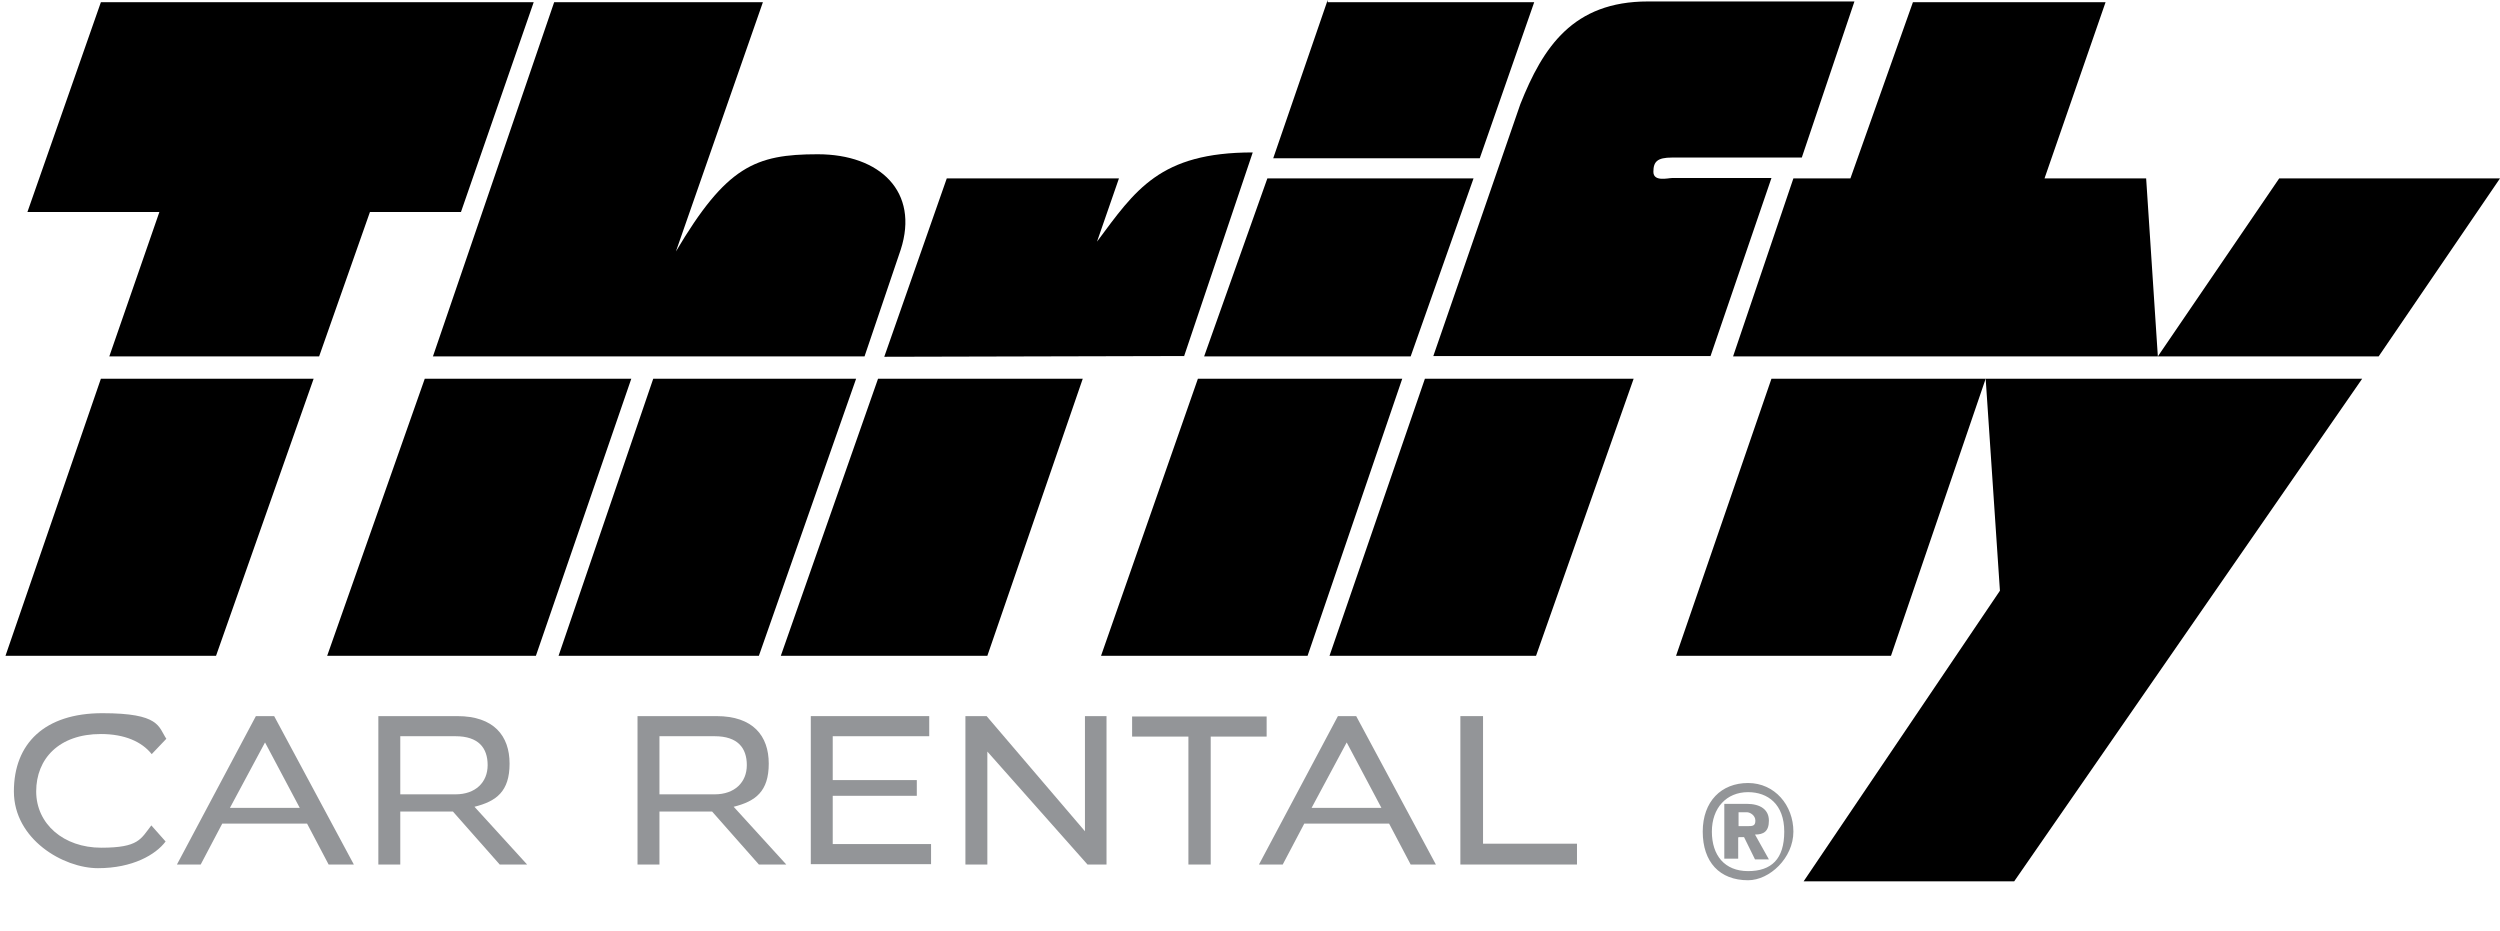
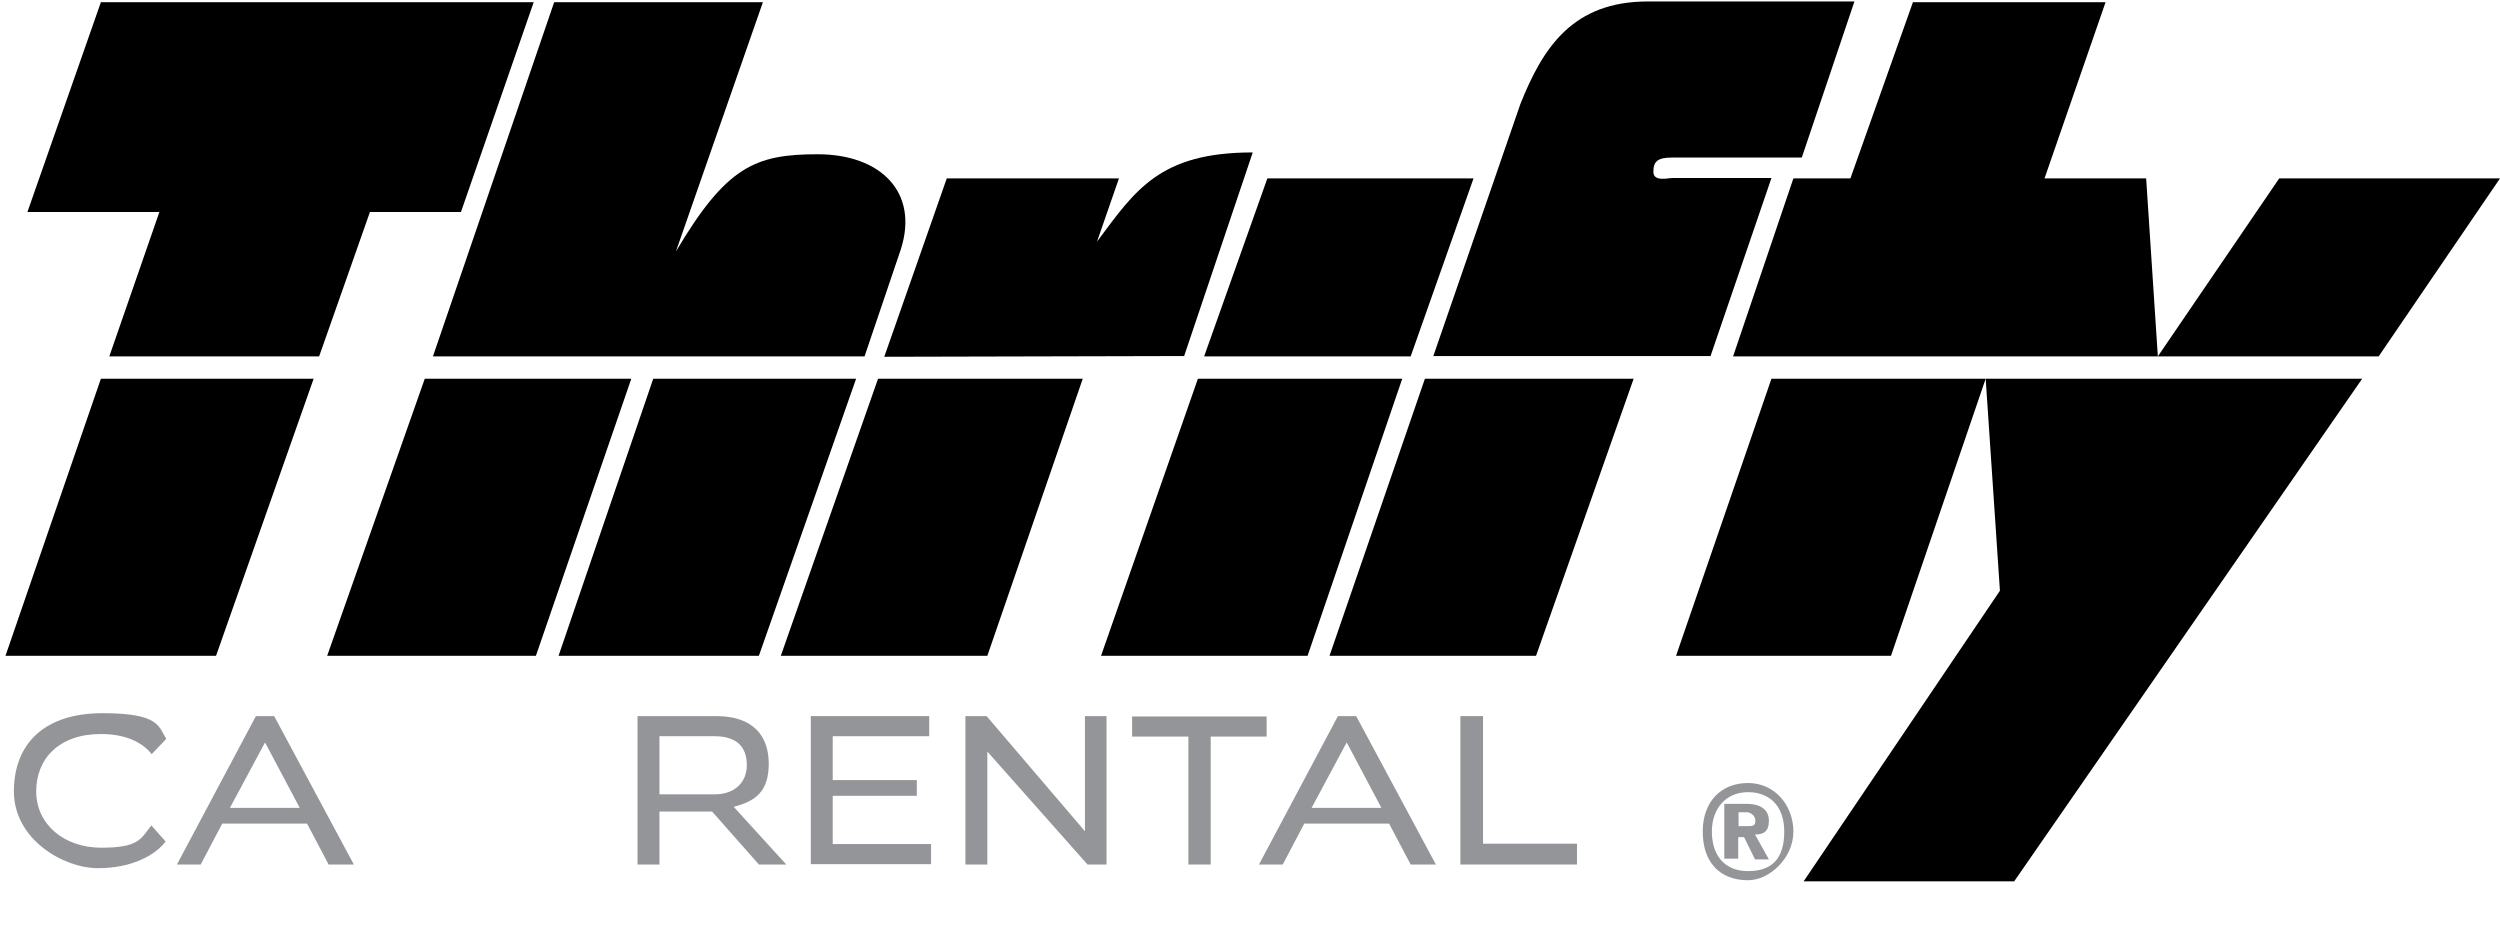
<svg xmlns="http://www.w3.org/2000/svg" id="Layer_1" version="1.1" viewBox="0 0 683.9 254.8">
  <defs>
    <style>
      .st0 {
        isolation: isolate;
      }

      .st1 {
        fill: #939598;
      }
    </style>
  </defs>
  <g class="st0">
    <g class="st0">
      <g class="st0">
        <path class="st1" d="M45.3,230.2c-2.7,3.6-9,7.3-18.5,7.3s-23-7.9-23-21,8.4-21.4,24.2-21.4,15.3,3.7,17.5,7l-4,4.2c-2.7-3.4-7.4-5.5-13.9-5.5-11.5,0-17.7,6.8-17.7,15.7s7.5,15.4,17.8,15.4,10.8-2.4,13.7-6.1l3.9,4.4Z" />
        <path class="st1" d="M89.9,236.5l-5.9-11.2h-23.2l-5.9,11.2h-6.5l21.6-40.6h5l21.8,40.6h-6.9ZM62.9,221h19.1l-9.5-17.9-9.6,17.9Z" />
-         <path class="st1" d="M136.7,236.5l-12.8-14.5h-14.4v14.5h-6v-40.6h21.6c10,0,14.3,5.4,14.3,13s-3.6,10.3-9.6,11.8l14.4,15.8h-7.4ZM109.5,201.4v15.9h15.1c5.5,0,8.8-3.3,8.8-8s-2.5-7.9-8.8-7.9h-15.1Z" />
        <path class="st1" d="M207.6,236.5l-12.8-14.5h-14.4v14.5h-6v-40.6h21.6c10,0,14.3,5.4,14.3,13s-3.6,10.3-9.6,11.8l14.4,15.8h-7.4ZM180.4,201.4v15.9h15.1c5.5,0,8.8-3.3,8.8-8s-2.5-7.9-8.8-7.9h-15.1Z" />
        <path class="st1" d="M221.8,236.5v-40.6h32.4v5.5h-26.4v12h23v4.3h-23v13.2h26.9v5.5h-32.9Z" />
        <path class="st1" d="M297.5,236.5l-27.4-30.9v30.9h-6v-40.6h5.8l26.9,31.5v-31.5h5.9v40.6h-5.2Z" />
        <path class="st1" d="M325.1,236.5v-35h-15.4v-5.5h36.8v5.5h-15.3v35h-6.2Z" />
        <path class="st1" d="M385.9,236.5l-5.9-11.2h-23.2l-5.9,11.2h-6.5l21.6-40.6h5l21.8,40.6h-6.9ZM358.8,221h19.1l-9.5-17.9-9.6,17.9Z" />
        <path class="st1" d="M399.5,236.5v-40.6h6.2v34.9h25.7v5.7h-31.8Z" />
      </g>
    </g>
  </g>
  <g>
    <path class="st1" d="M475.6,226v-3.8h2.3c.8,0,2.3.8,2.3,2.3s-.8,1.5-2.3,1.5h-2.3ZM475.6,229h1.5l3,6.1h3.8l-3.8-6.8c2.3,0,3.8-.8,3.8-3.8s-2.3-4.6-6.1-4.6h-6.1v15h3.8v-5.8h.1Z" />
    <path class="st1" d="M478.2,240.8c-7.8,0-12.4-5-12.4-13.3s5.1-13.3,12.4-13.3,12.4,6.1,12.4,13.3-6.5,13.3-12.4,13.3ZM478.2,216.7c-5.9,0-9.9,4.3-9.9,10.8s3.5,10.8,9.9,10.8,9.9-3.3,9.9-10.8-4.5-10.8-9.9-10.8Z" />
  </g>
  <g>
-     <polygon points="404.8 43.3 419.7 .6 363.2 .6 363.2 0 348.3 43.3 404.8 43.3" />
    <polygon points="29.9 97.5 87.3 97.5 101.2 58 126.1 58 146 .6 27.6 .6 7.5 58 43.6 58 29.9 97.5" />
    <polygon points="27.6 103.6 27.6 103.6 1.5 179.4 59.1 179.4 85.8 103.6 27.6 103.6" />
    <polygon points="116.2 103.6 89.5 179.4 146.6 179.4 172.7 103.6 116.2 103.6" />
    <path d="M208.7,0v.6-.6Z" />
    <path d="M118.4,97.5h118.1l9.9-29.2c5.1-15.8-5.6-26.1-22.7-26.1s-25,3.3-38.8,26.6L208.7.6h-57.1l-33.2,97h0Z" />
    <path d="M207.6,179.4h.6-.6Z" />
    <polygon points="178.7 103.6 152.8 179.4 207.6 179.4 234.2 103.6 178.7 103.6" />
    <path d="M323.9,97.5l18.8-55.8c-25.5,0-32.1,10.3-42.6,24.4l6-17.3h-47.1l-17.1,48.8,82-.2h0Z" />
    <polygon points="240.2 103.6 213.6 179.4 270.1 179.4 296.2 103.6 240.2 103.6" />
    <polygon points="385.9 97.5 403.1 48.8 346.7 48.8 329.4 97.5 385.9 97.5" />
    <polygon points="357.7 179.4 383.6 103.6 327.7 103.6 301.2 179.4 357.7 179.4" />
    <path d="M467.9,97.5l16.7-48.8h-27.2c-1.1,0-5.1,1.1-5.1-1.7s1.1-3.9,5.1-3.9h35.5L507.3.4h-56.5c-20.5,0-28.7,12.5-34.9,28.1l-23.8,68.9h75.8v.2h0Z" />
    <polygon points="446.9 103.6 389.8 103.6 363.7 179.4 420.2 179.4 446.9 103.6" />
    <polygon points="517.3 179.4 543.2 103.6 484.6 103.6 458.5 179.4 517.3 179.4" />
    <polygon points="590.3 97.5 587.1 48.8 559.3 48.8 576 .6 576.4 .6 523.3 .6 506.2 48.8 490.6 48.8 474.1 97.5 590.3 97.5" />
    <polygon points="543.2 103.6 547.1 161.6 493.4 241.1 551 241.1 646.2 103.6 543.2 103.6" />
    <polygon points="623.5 48.8 590.3 97.5 650.7 97.5 683.9 48.8 623.5 48.8" />
  </g>
</svg>